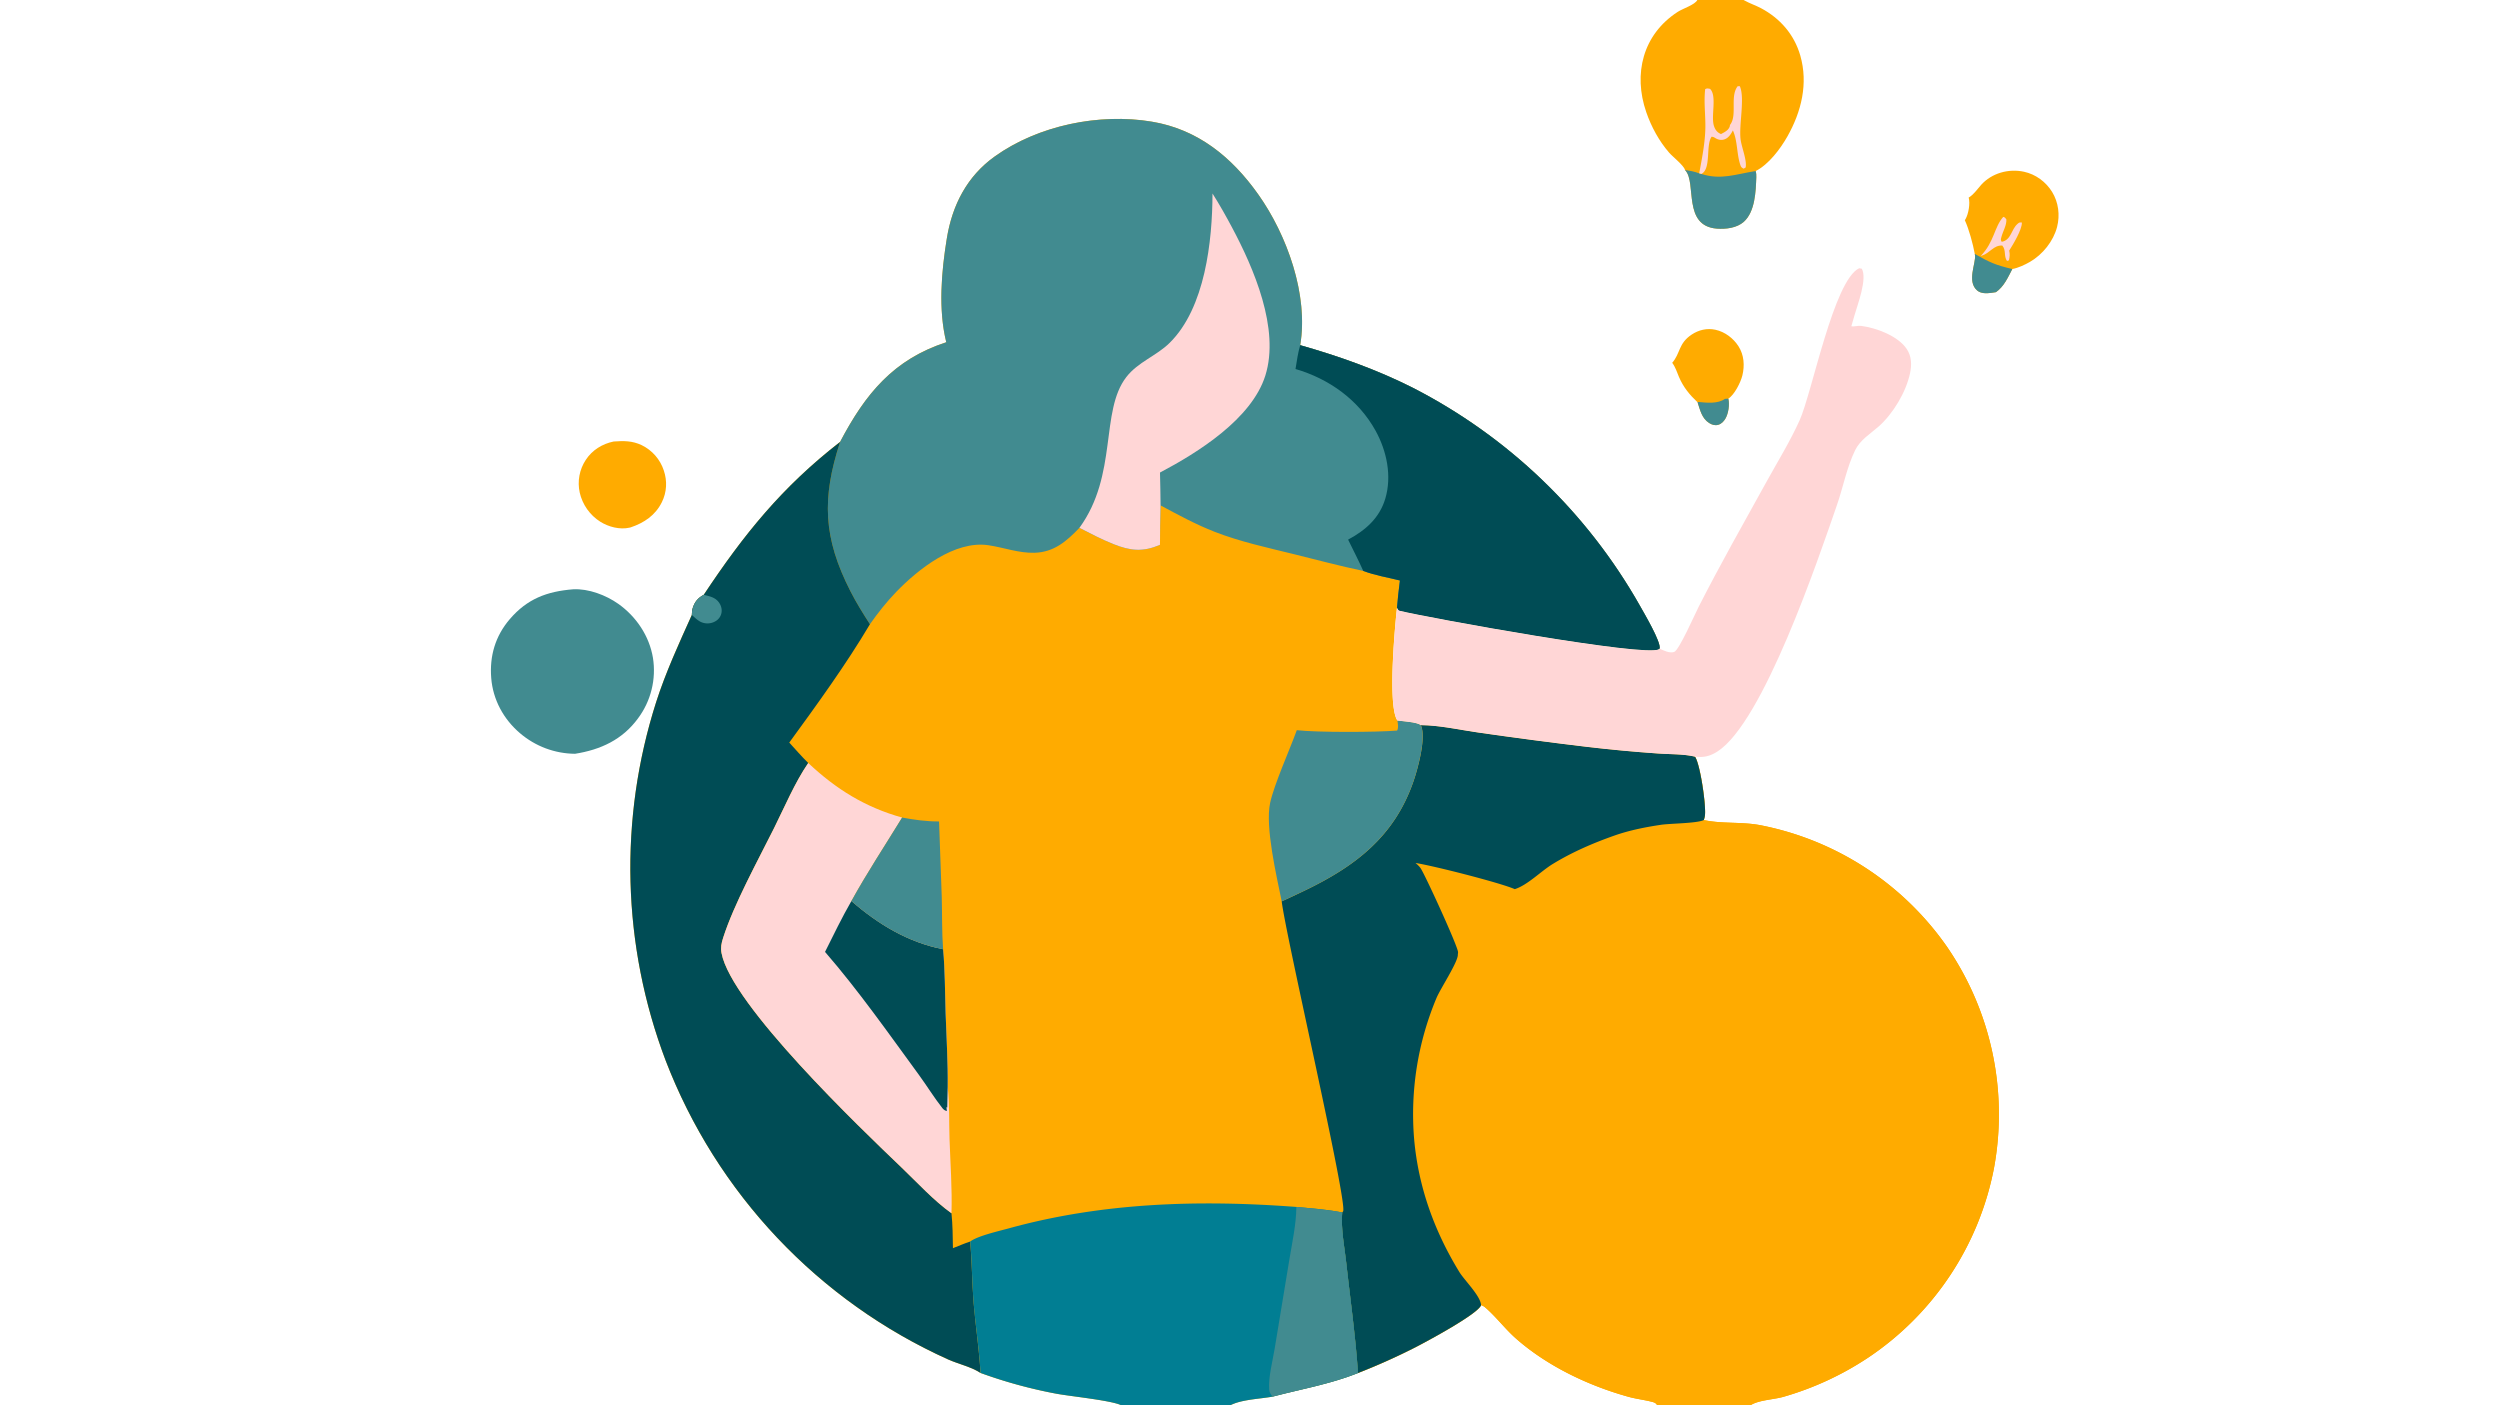
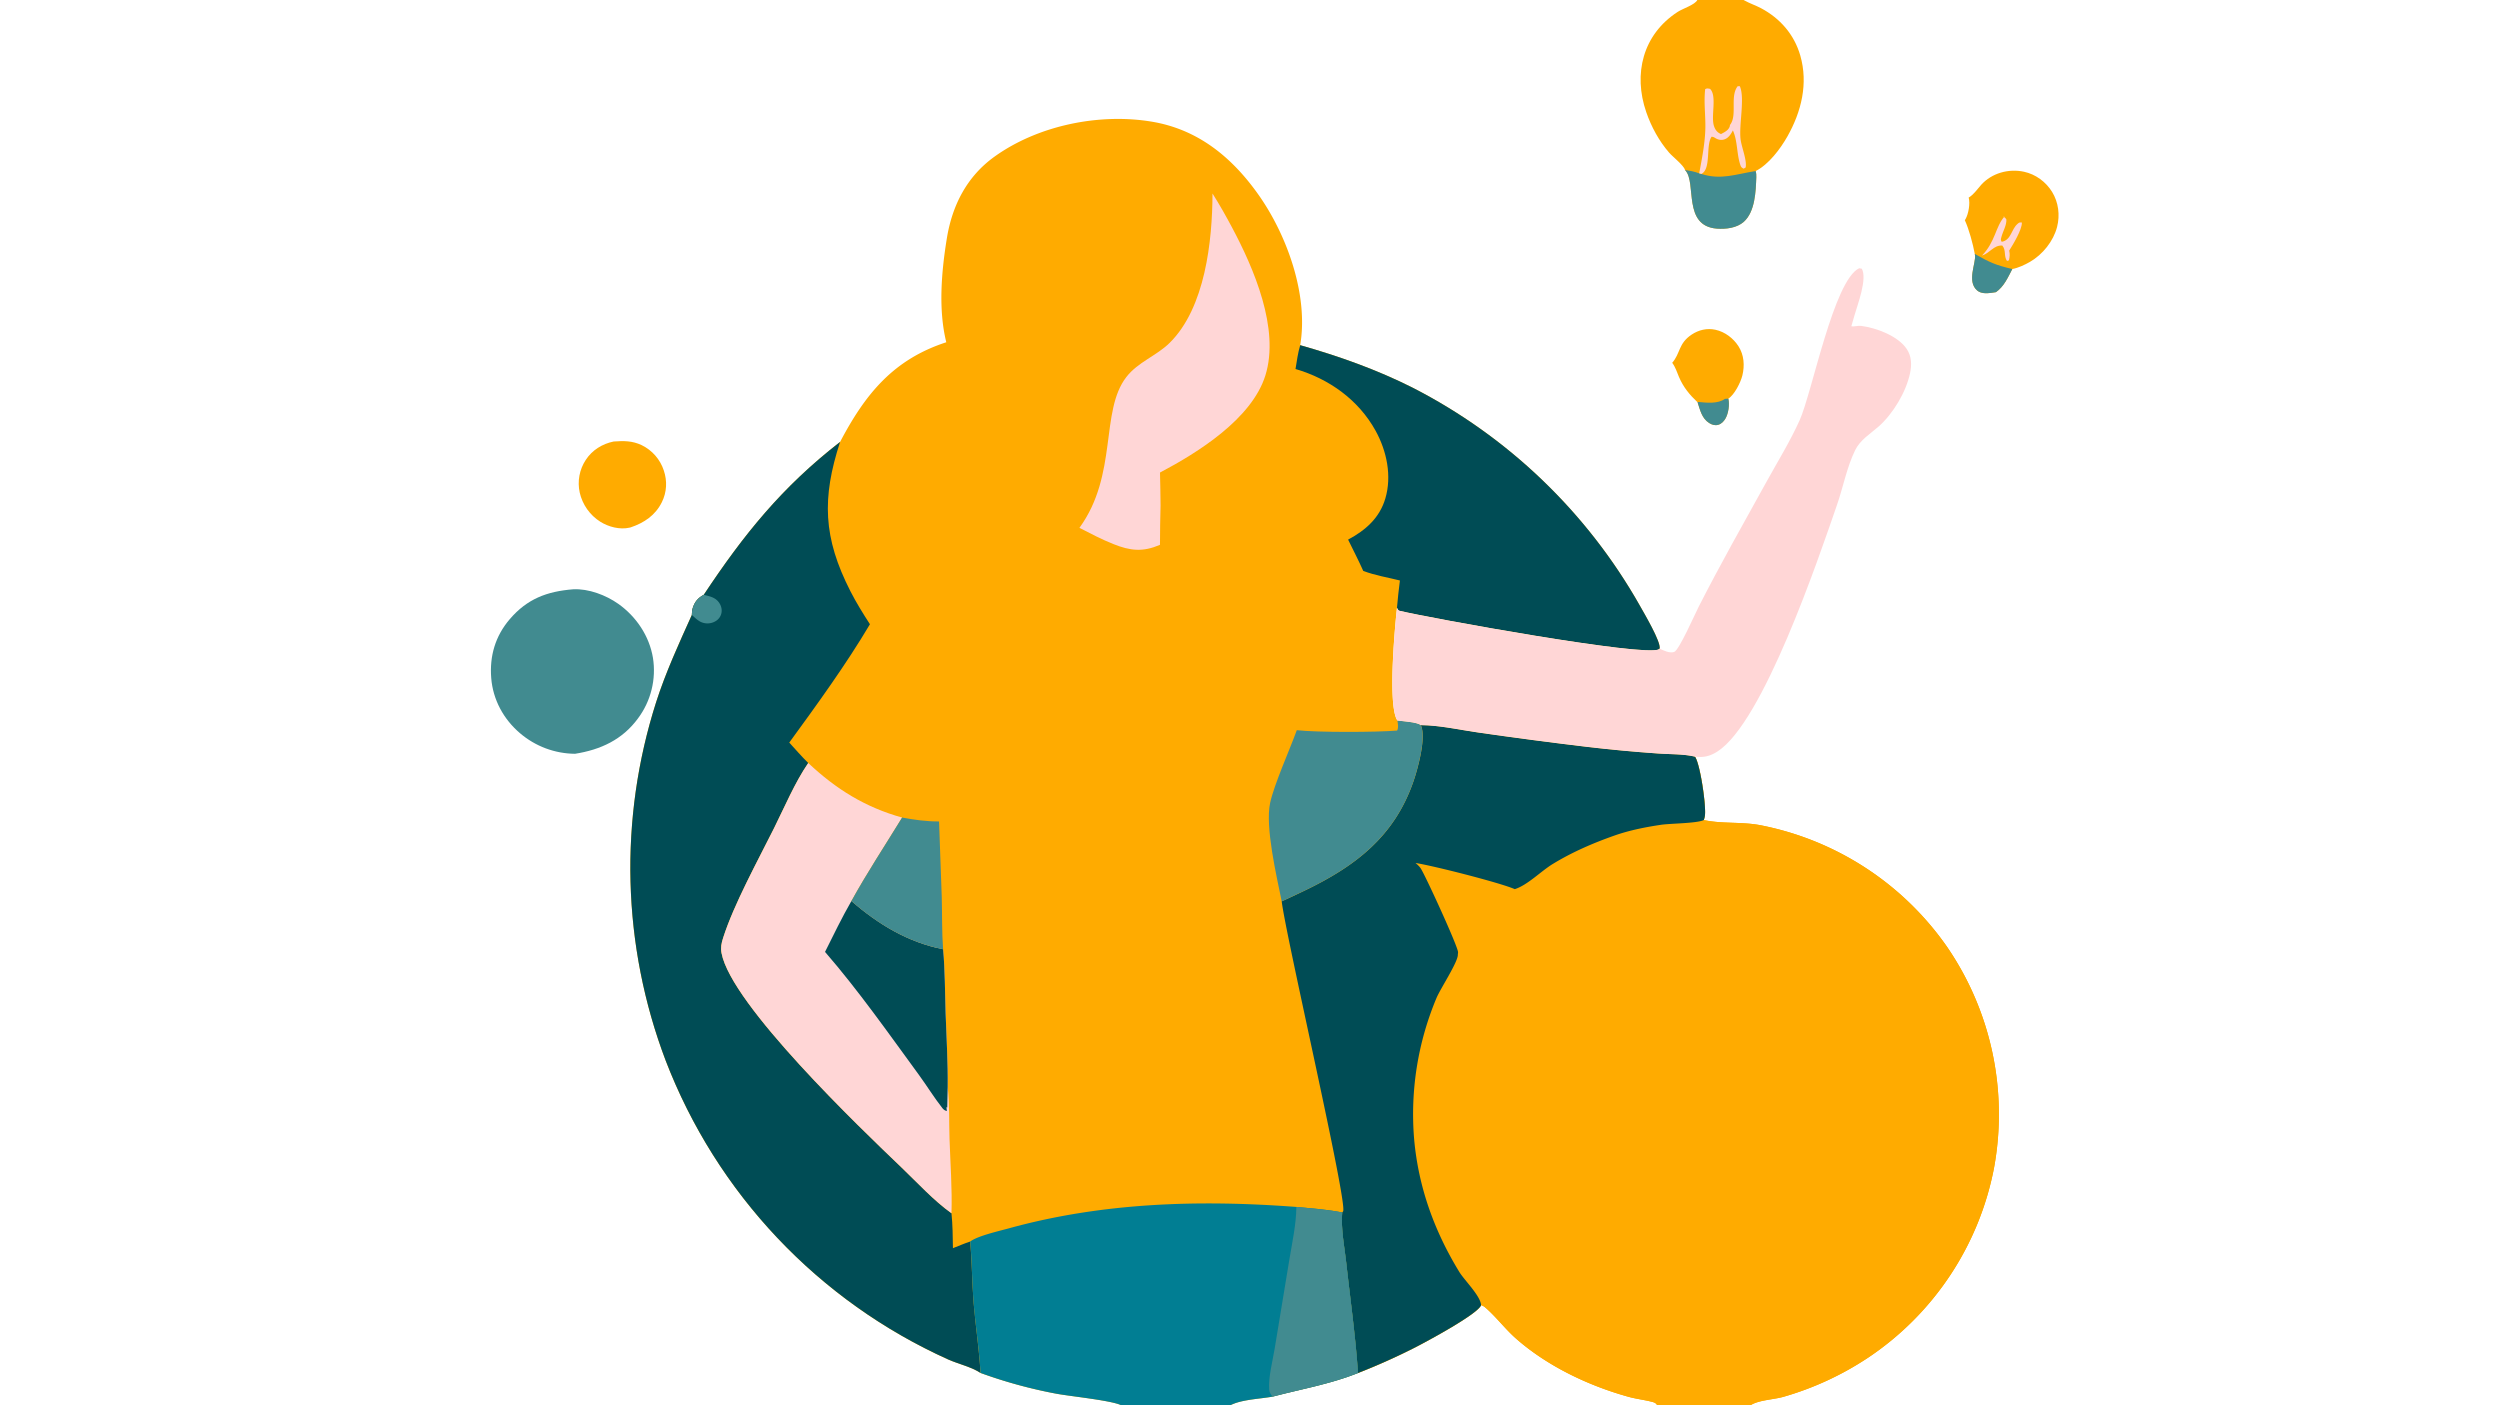
<svg xmlns="http://www.w3.org/2000/svg" width="500" height="281">
  <path fill="#418B90" d="M114.631 117.86c3.066-.165 6.557 1.162 9.028 2.909 3.594 2.543 6.209 6.439 6.932 10.807q.124.79.17 1.589.045.799.011 1.598-.035.799-.148 1.591-.114.792-.306 1.569-.191.777-.459 1.53-.268.754-.609 1.478-.342.723-.754 1.409-.411.686-.889 1.328c-3.124 4.272-7.485 6.278-12.599 7.089q-.749-.007-1.494-.078-.746-.072-1.482-.208-.737-.137-1.458-.337-.722-.2-1.424-.461-.701-.262-1.377-.584-.677-.322-1.322-.702-.646-.38-1.256-.814t-1.18-.92c-3.302-2.805-5.428-6.709-5.771-11.05-.347-4.401.81-8.38 3.702-11.761 3.483-4.07 7.429-5.561 12.685-5.982" />
  <path fill="#FFAB00" d="M393.734 39.508q.06-.034.119-.07c.937-.58 1.639-1.65 2.375-2.465 2.127-2.353 5.472-3.29 8.57-2.624 2.324.5 4.38 2.015 5.622 4.033 1.279 2.076 1.6 4.648.998 7-.729 2.849-2.881 5.523-5.415 6.986-1.041.601-2.367 1.218-3.546 1.443-.884 1.696-1.654 3.494-3.266 4.621q-.479.084-.961.145c-.929.114-2.051.163-2.803-.485-2.104-1.81-.218-5.428-.428-7.04q-.02-.137-.044-.272c-.375-2.016-1.146-4.901-1.99-6.74q.07-.11.137-.222c.597-1.04.97-3.152.632-4.31" />
  <path fill="#418B90" d="M394.955 50.78c3.015 1.73 4.169 2.226 7.502 3.03-.884 1.697-1.654 3.495-3.266 4.622q-.479.084-.961.145c-.929.114-2.051.163-2.803-.485-2.104-1.81-.218-5.428-.428-7.04q-.02-.137-.044-.272" />
-   <path fill="#FFD6D6" d="M400.652 43.374c.374.11.385.184.622.502.069 1.18-.686 2.362-.984 3.495-.122.463-.203.555.048.993 1.916-.35 1.894-2.493 3.176-3.595.361-.31.389-.301.865-.264.044 1.416-1.757 4.381-2.541 5.619.17.664.109 1.29-.057 1.945l-.381.124c-.693-1.005-.12-2.118-.943-3.087-1.725-.098-2.472 1.507-4.063 2.014l-.246.076c2.734-2.854 2.679-5.776 4.504-7.822" />
+   <path fill="#FFD6D6" d="M400.652 43.374c.374.11.385.184.622.502.069 1.18-.686 2.362-.984 3.495-.122.463-.203.555.048.993 1.916-.35 1.894-2.493 3.176-3.595.361-.31.389-.301.865-.264.044 1.416-1.757 4.381-2.541 5.619.17.664.109 1.29-.057 1.945l-.381.124c-.693-1.005-.12-2.118-.943-3.087-1.725-.098-2.472 1.507-4.063 2.014c2.734-2.854 2.679-5.776 4.504-7.822" />
  <path fill="#FFAB00" d="M122.722 88.302c2.013-.15 3.747-.16 5.617.729q.388.189.756.415.368.227.711.489t.658.557.599.62q.284.326.534.678t.464.727q.213.375.388.77t.31.805c.714 2.113.603 4.346-.391 6.35-1.301 2.621-3.535 4.123-6.24 5.033q-.118.03-.237.059c-1.943.437-4.186-.153-5.843-1.195q-.386-.245-.746-.527-.361-.282-.692-.597-.331-.316-.629-.662-.299-.347-.563-.721-.263-.373-.489-.771t-.411-.816q-.186-.418-.331-.852-.144-.434-.245-.88-.092-.417-.142-.841-.05-.425-.057-.852-.008-.427.028-.853.035-.425.113-.845t.198-.83.279-.807.359-.774q.198-.378.434-.735c1.281-1.96 3.298-3.207 5.568-3.674M334.44 72.563c1.672-1.916 1.214-3.865 3.892-5.646 1.415-.941 3.08-1.33 4.754-.966 1.896.412 3.589 1.694 4.623 3.32 1.107 1.741 1.242 3.828.771 5.798-.33 1.375-1.593 3.901-2.818 4.656.296 1.172.024 2.989-.601 4.032-.319.535-.796 1.026-1.411 1.202-.649.186-1.256.001-1.809-.35-1.479-.937-1.812-2.589-2.325-4.145-1.621-1.536-2.86-3.037-3.737-5.112-.416-.983-.683-1.922-1.339-2.789" />
  <path fill="#418B90" d="m344.983 79.774.679-.049c.296 1.172.024 2.989-.601 4.032-.319.535-.796 1.026-1.411 1.202-.649.186-1.256.001-1.809-.35-1.479-.937-1.812-2.589-2.325-4.145l.192-.068c1.639.159 3.87.4 5.275-.622" />
  <path fill="#83C5BE" fill-opacity=".012" d="M392.965 44.04c-.422.699-.114 1.645-.439 2.38q-.04.087-.082.174l.205-.104-.211-.215c.022-.717-.174-1.484-.321-2.186.697-1.75.249-3.014 1.617-4.581.338 1.158-.035 3.27-.632 4.31q-.066.112-.137.221" />
  <path fill="#FFAB00" d="M189.258 68.452c-1.63-6.54-.963-14.167.109-20.77 1.083-6.666 4.041-12.433 9.599-16.401 8.704-6.216 20.905-8.693 31.378-6.95 9.196 1.53 15.98 7.043 21.301 14.544 5.741 8.092 10.099 20.155 8.394 30.16 7.777 2.213 15.304 4.88 22.537 8.526q1.772.908 3.509 1.88t3.438 2.007 3.364 2.13 3.283 2.25q1.622 1.155 3.2 2.369 1.578 1.213 3.112 2.483 1.533 1.27 3.019 2.594 1.486 1.325 2.923 2.703t2.823 2.807 2.72 2.907q1.333 1.479 2.612 3.005 1.278 1.525 2.501 3.097 1.222 1.571 2.387 3.186 1.164 1.614 2.269 3.27t2.15 3.351q1.044 1.695 2.026 3.427c.853 1.528 4.317 7.354 4.014 8.705-.057.043-.109.093-.17.129-2.666 1.597-45.957-6.267-51.905-7.714-.219-.053-.339-.383-.456-.575-.459 4.155-1.872 19.726.092 22.535 1.068.159 3.919.297 4.667.921 3.753.019 7.802.951 11.537 1.479q10.905 1.572 21.844 2.878 6.987.819 14.005 1.308c2.329.178 5.198.085 7.448.636 1.061 1.433 2.307 10.088 1.978 11.916-.04.22-.097.428-.164.64l-.039.126.201.043c3.607.732 7.445.282 11.154.997q1.402.274 2.79.616 1.387.341 2.757.749 1.369.408 2.717.881t2.672 1.011 2.62 1.139q1.297.601 2.562 1.263 1.266.663 2.499 1.386t2.429 1.504 2.354 1.619q1.157.838 2.272 1.73 1.116.893 2.188 1.838 1.071.946 2.095 1.942t2.001 2.04q.975 1.044 1.899 2.133.924 1.09 1.795 2.223t1.685 2.307q.817 1.196 1.574 2.43t1.454 2.504 1.33 2.572q.633 1.303 1.202 2.634.569 1.332 1.073 2.69.503 1.358.94 2.738.436 1.381.805 2.782.368 1.4.668 2.817.299 1.417.53 2.847.23 1.429.39 2.869.16 1.439.249 2.884.09 1.446.109 2.894t-.033 2.895-.174 2.89-.316 2.879q-.192 1.435-.455 2.859-.277 1.435-.625 2.854-.347 1.42-.764 2.82-.418 1.401-.904 2.779t-1.039 2.731q-.554 1.352-1.174 2.676-.62 1.323-1.304 2.614-.685 1.292-1.432 2.547t-1.556 2.473-1.677 2.393q-.868 1.176-1.793 2.308t-1.904 2.215q-.98 1.085-2.012 2.119t-2.114 2.017-2.212 1.91-2.303 1.798-2.389 1.682q-1.941 1.288-3.974 2.425t-4.147 2.116q-2.114.978-4.296 1.793t-4.421 1.461c-1.894.562-4.958.652-6.562 1.653h-18.792c-.25-.461-.706-.556-1.202-.68-1.49-.371-3.016-.543-4.505-.957-7.994-2.219-16.23-6.131-22.494-11.647-2.186-1.925-3.97-4.346-6.169-6.235-.24-.207-.527-.342-.819-.459-.571 1.763-11.047 7.369-13.124 8.43a129 129 0 0 1-11.495 5.156c-5.562 2.213-11.338 3.205-17.078 4.719-2.518.458-6.106.561-8.352 1.673h-22.024c-2.06-.934-10.064-1.738-12.848-2.255a96 96 0 0 1-15.197-4.156c-1.722-1.175-4.519-1.824-6.473-2.699q-1.202-.542-2.391-1.113t-2.363-1.171q-1.175-.6-2.334-1.229-1.16-.628-2.303-1.285t-2.272-1.34q-1.127-.685-2.237-1.396-1.111-.712-2.204-1.45-1.092-.739-2.167-1.503-1.074-.765-2.13-1.556t-2.091-1.607q-1.036-.816-2.051-1.658-1.016-.841-2.011-1.707-.994-.866-1.968-1.756-.973-.89-1.924-1.803-.952-.913-1.881-1.85-.928-.936-1.834-1.894-.906-.959-1.788-1.94-.882-.98-1.74-1.982-.858-1.001-1.691-2.024-.833-1.022-1.641-2.064t-1.59-2.104-1.539-2.143q-.756-1.08-1.486-2.179-.729-1.098-1.432-2.214-.702-1.116-1.378-2.249t-1.322-2.282-1.267-2.314q-.619-1.164-1.209-2.343t-1.152-2.373q-.562-1.193-1.094-2.4-.533-1.206-1.035-2.426-.503-1.219-.976-2.45-.809-2.136-1.528-4.303-.719-2.168-1.346-4.364t-1.161-4.416q-.535-2.22-.976-4.461t-.787-4.498-.598-4.527-.407-4.548q-.156-2.279-.216-4.561t-.025-4.567q.036-2.283.168-4.563.131-2.28.358-4.552.227-2.273.549-4.534t.739-4.506.928-4.471q.51-2.226 1.114-4.428t1.299-4.378c1.924-5.987 4.558-11.697 7.132-17.423.018-.487.052-.966.202-1.432.392-1.216 1.061-1.99 2.178-2.586 8.045-12.134 15.666-21.564 27.267-30.578 5.05-9.61 10.677-16.5 21.244-19.937" />
  <path fill="#FFAB00" d="M284.154 145.028c3.753.019 7.802.951 11.537 1.479q10.905 1.572 21.844 2.878 6.987.819 14.005 1.308c2.329.178 5.198.085 7.448.636 1.061 1.433 2.307 10.088 1.978 11.916-.04.22-.097.428-.164.64l-.039.126.201.043c3.607.732 7.445.282 11.154.997q1.402.274 2.79.616 1.387.341 2.757.749 1.369.408 2.717.881t2.672 1.011 2.62 1.139q1.297.601 2.562 1.263 1.266.663 2.499 1.386t2.429 1.504 2.354 1.619q1.157.838 2.272 1.73 1.116.893 2.188 1.838 1.071.946 2.095 1.942t2.001 2.04q.975 1.044 1.899 2.133.924 1.09 1.795 2.223t1.685 2.307q.817 1.196 1.574 2.43t1.454 2.504 1.33 2.572q.633 1.303 1.202 2.634.569 1.332 1.073 2.69.503 1.358.94 2.738.436 1.381.805 2.782.368 1.4.668 2.817.299 1.417.53 2.847.23 1.429.39 2.869.16 1.439.249 2.884.09 1.446.109 2.894t-.033 2.895-.174 2.89-.316 2.879q-.192 1.435-.455 2.859-.277 1.435-.625 2.854-.347 1.42-.764 2.82-.418 1.401-.904 2.779t-1.039 2.731q-.554 1.352-1.174 2.676-.62 1.323-1.304 2.614-.685 1.292-1.432 2.547t-1.556 2.473-1.677 2.393q-.868 1.176-1.793 2.308t-1.904 2.215q-.98 1.085-2.012 2.119t-2.114 2.017-2.212 1.91-2.303 1.798-2.389 1.682q-1.941 1.288-3.974 2.425t-4.147 2.116q-2.114.978-4.296 1.793t-4.421 1.461c-1.894.562-4.958.652-6.562 1.653h-18.792c-.25-.461-.706-.556-1.202-.68-1.49-.371-3.016-.543-4.505-.957-7.994-2.219-16.23-6.131-22.494-11.647-2.186-1.925-3.97-4.346-6.169-6.235-.24-.207-.527-.342-.819-.459-.571 1.763-11.047 7.369-13.124 8.43a129 129 0 0 1-11.495 5.156c-.483-7.311-1.527-14.643-2.334-21.927-.36-3.246-1.107-6.951-.816-10.19.056-.069.118-.134.167-.208.996-1.48-11.434-54.997-12.273-62.009q2.284-1.041 4.544-2.132c10.177-4.893 17.968-10.787 21.802-21.859.841-2.431 2.637-8.839 1.467-11.255" />
  <path fill="#004C55" d="M284.154 145.028c3.753.019 7.802.951 11.537 1.479q10.905 1.572 21.844 2.878 6.987.819 14.005 1.308c2.329.178 5.198.085 7.448.636 1.061 1.433 2.307 10.088 1.978 11.916-.04.22-.097.428-.164.64l-.039.126c-1.337.668-6.646.667-8.537.945-3.056.45-6.337 1.102-9.255 2.127-4.333 1.522-8.5 3.32-12.427 5.719-2.354 1.437-5.05 4.238-7.589 5.028-2.904-1.283-16.481-4.732-19.849-5.23.405.336.811.706 1.088 1.158 1.063 1.732 7.365 15.484 7.413 16.659.009.221.001.215-.04.397q.005.062.006.124c.005 1.516-3.463 6.73-4.276 8.664q-.697 1.661-1.293 3.361-.597 1.7-1.09 3.432t-.882 3.491-.671 3.538-.457 3.572-.243 3.593q-.067 1.8-.026 3.601.04 1.801.189 3.596c.841 9.587 4.023 18.391 9.023 26.578 1.048 1.716 4.242 4.784 4.369 6.658-.571 1.763-11.047 7.369-13.124 8.43a129 129 0 0 1-11.495 5.156c-.483-7.311-1.527-14.643-2.334-21.927-.36-3.246-1.107-6.951-.816-10.19.056-.069.118-.134.167-.208.996-1.48-11.434-54.997-12.273-62.009q2.284-1.041 4.544-2.132c10.177-4.893 17.968-10.787 21.802-21.859.841-2.431 2.637-8.839 1.467-11.255" />
-   <path fill="#418B90" d="M189.258 68.452c-1.63-6.54-.963-14.167.109-20.77 1.083-6.666 4.041-12.433 9.599-16.401 8.704-6.216 20.905-8.693 31.378-6.95 9.196 1.53 15.98 7.043 21.301 14.544 5.741 8.092 10.099 20.155 8.394 30.16 7.777 2.213 15.304 4.88 22.537 8.526q1.772.908 3.509 1.88t3.438 2.007 3.364 2.13 3.283 2.25q1.622 1.155 3.2 2.369 1.578 1.213 3.112 2.483 1.533 1.27 3.019 2.594 1.486 1.325 2.923 2.703t2.823 2.807 2.72 2.907q1.333 1.479 2.612 3.005 1.278 1.525 2.501 3.097 1.222 1.571 2.387 3.186 1.164 1.614 2.269 3.27t2.15 3.351q1.044 1.695 2.026 3.427c.853 1.528 4.317 7.354 4.014 8.705-.057.043-.109.093-.17.129-2.666 1.597-45.957-6.267-51.905-7.714-.219-.053-.339-.383-.456-.575.141-1.832.367-3.651.591-5.474-2.417-.604-5.015-1.023-7.334-1.915-4.658-.964-9.284-2.215-13.904-3.356-5.304-1.311-10.709-2.473-15.81-4.46-3.753-1.462-7.281-3.388-10.826-5.282q-.107 3.94-.118 7.882c-3.427 1.466-5.89 1.218-9.333-.158-2.323-.928-4.554-2.097-6.776-3.24-2.562 2.675-5.076 4.875-8.988 4.988-3.142.09-6.135-1.053-9.208-1.509-6.745-1.003-14.05 4.793-18.453 9.346-1.942 2.009-3.638 4.175-5.249 6.453-1.39-2.149-2.74-4.323-3.905-6.604-5.472-10.717-5.724-18.61-2.068-29.854 5.05-9.61 10.677-16.5 21.244-19.937" />
  <path fill="#004C55" d="M259.102 73.802c.265-1.593.474-3.218.937-4.767 7.777 2.213 15.304 4.88 22.537 8.526q1.772.908 3.509 1.88t3.438 2.007 3.364 2.13 3.283 2.25q1.622 1.155 3.2 2.369 1.578 1.213 3.112 2.483 1.533 1.27 3.019 2.594 1.486 1.325 2.923 2.703t2.823 2.807 2.72 2.907q1.333 1.479 2.612 3.005 1.278 1.525 2.501 3.097 1.222 1.571 2.387 3.186 1.164 1.614 2.269 3.27t2.15 3.351q1.044 1.695 2.026 3.427c.853 1.528 4.317 7.354 4.014 8.705-.057.043-.109.093-.17.129-2.666 1.597-45.957-6.267-51.905-7.714-.219-.053-.339-.383-.456-.575.141-1.832.367-3.651.591-5.474-2.417-.604-5.015-1.023-7.334-1.915-.942-2.111-2.015-4.179-3.029-6.258 3.475-1.864 6.284-4.301 7.445-8.217 1.336-4.505.286-9.498-1.938-13.54-3.411-6.197-9.315-10.406-16.028-12.366" />
  <path fill="#FFD6D6" d="M242.499 38.7c1.394 2.197 2.685 4.493 3.908 6.79 4.315 8.098 9.608 20.266 6.659 29.631-2.729 8.668-13.476 15.387-21.068 19.388.075 2.19.078 4.385.114 6.576q-.107 3.94-.118 7.882c-3.427 1.466-5.89 1.218-9.333-.158-2.323-.928-4.554-2.097-6.776-3.24 7.731-10.64 4.094-23.317 9.377-30.157 2.323-3.008 6.021-4.227 8.674-6.846 7.106-7.013 8.536-20.392 8.563-29.865" />
  <path fill="#004C55" d="M140.747 118.967c8.045-12.134 15.666-21.564 27.267-30.578-3.656 11.244-3.404 19.137 2.068 29.854 1.165 2.281 2.515 4.455 3.905 6.604-4.814 8.112-10.575 16.044-16.134 23.669 1.25 1.371 2.477 2.784 3.797 4.085-2.708 3.96-4.716 8.769-6.861 13.071-3.259 6.534-8.023 15.183-10.173 21.93-.338 1.059-.517 1.922-.308 3.027 1.956 10.324 27.742 34.972 35.982 42.853 3.208 3.069 6.41 6.592 10.007 9.173.237 2.327.256 4.645.29 6.981 1.143-.447 2.29-.952 3.457-1.33.36 4.119.353 8.262.692 12.386.379 4.619 1.118 9.28 1.362 13.897-1.722-1.175-4.519-1.824-6.473-2.699q-1.202-.542-2.391-1.113t-2.363-1.171q-1.175-.6-2.334-1.229-1.16-.628-2.303-1.285t-2.272-1.34q-1.127-.685-2.237-1.396-1.111-.712-2.204-1.45-1.092-.739-2.167-1.503-1.074-.765-2.13-1.556t-2.091-1.607q-1.036-.816-2.051-1.658-1.016-.841-2.011-1.707-.994-.866-1.968-1.756-.973-.89-1.924-1.803-.952-.913-1.881-1.85-.928-.936-1.834-1.894-.906-.959-1.788-1.94-.882-.98-1.74-1.982-.858-1.001-1.691-2.024-.833-1.022-1.641-2.064t-1.59-2.104-1.539-2.143q-.756-1.08-1.486-2.179-.729-1.098-1.432-2.214-.702-1.116-1.378-2.249t-1.322-2.282-1.267-2.314q-.619-1.164-1.209-2.343t-1.152-2.373q-.562-1.193-1.094-2.4-.533-1.206-1.035-2.426-.503-1.219-.976-2.45-.809-2.136-1.528-4.303-.719-2.168-1.346-4.364t-1.161-4.416q-.535-2.22-.976-4.461t-.787-4.498-.598-4.527-.407-4.548q-.156-2.279-.216-4.561t-.025-4.567q.036-2.283.168-4.563.131-2.28.358-4.552.227-2.273.549-4.534t.739-4.506.928-4.471q.51-2.226 1.114-4.428t1.299-4.378c1.924-5.987 4.558-11.697 7.132-17.423.018-.487.052-.966.202-1.432.392-1.216 1.061-1.99 2.178-2.586" />
  <path fill="#418B90" d="M138.367 122.985c.018-.487.052-.966.202-1.432.392-1.216 1.061-1.99 2.178-2.586 1.304.316 2.484.541 3.213 1.792.381.657.496 1.481.229 2.201-.276.744-.851 1.243-1.581 1.519a3.16 3.16 0 0 1-2.412-.075c-.684-.318-1.275-.917-1.829-1.419" />
  <path fill="#017E93" d="M194.044 248.306c1.499-1.137 5.769-2.097 7.692-2.628 18.808-5.199 38.184-5.751 57.536-4.291 3.047.287 6.169.519 9.175 1.104-.291 3.239.456 6.944.816 10.19.807 7.284 1.851 14.616 2.334 21.927-5.562 2.213-11.338 3.205-17.078 4.719-2.518.458-6.106.561-8.352 1.673h-22.024c-2.06-.934-10.064-1.738-12.848-2.255a96 96 0 0 1-15.197-4.156c-.244-4.617-.983-9.278-1.362-13.897-.339-4.124-.332-8.267-.692-12.386" />
  <path fill="#418B90" d="M259.272 241.387c3.047.287 6.169.519 9.175 1.104-.291 3.239.456 6.944.816 10.19.807 7.284 1.851 14.616 2.334 21.927-5.562 2.213-11.338 3.205-17.078 4.719-.362-.446-.64-.816-.681-1.405-.179-2.518.689-5.709 1.099-8.209l2.913-17.666c.565-3.467 1.396-7.15 1.422-10.66" />
  <path fill="#FFD6D6" d="M161.65 152.601c5.556 5.229 11.394 8.855 18.776 10.911-3.396 5.546-6.998 10.992-10.142 16.689 5.314 4.63 11.313 8.27 18.335 9.644.393 4.221.36 8.548.502 12.791.164 4.9.479 9.871.417 14.77.391 3.398.25 6.906.365 10.326.167 4.946.547 9.98.394 14.923-3.597-2.581-6.799-6.104-10.007-9.173-8.24-7.881-34.026-32.529-35.982-42.853-.209-1.105-.03-1.968.308-3.027 2.15-6.747 6.914-15.396 10.173-21.93 2.145-4.302 4.153-9.111 6.861-13.071" />
  <path fill="#004C55" d="M165.006 190.38c1.704-3.408 3.378-6.877 5.278-10.179 5.314 4.63 11.313 8.27 18.335 9.644.393 4.221.36 8.548.502 12.791.164 4.9.479 9.871.417 14.77l-.087 4.09-.171-.051.093.758c-.35-.055-.662-.279-.883-.559-1.657-2.1-3.123-4.497-4.711-6.67-6.072-8.305-12.035-16.811-18.773-24.594" />
  <path fill="#418B90" d="M279.487 144.107c1.068.159 3.919.297 4.667.921 1.17 2.416-.626 8.824-1.467 11.255-3.834 11.072-11.625 16.966-21.802 21.859q-2.26 1.091-4.544 2.132c-1.009-5.004-3.353-14.937-2.313-19.698.827-3.788 3.875-10.505 5.332-14.54 4.015.463 15.939.425 20.067.075.335-.683.141-1.261.06-2.004M180.426 163.512c2.483.454 4.856.793 7.387.78l.538 15.127c.092 3.455.013 6.982.268 10.426-7.022-1.374-13.021-5.014-18.335-9.644 3.144-5.697 6.746-11.143 10.142-16.689" />
  <path fill="#FFD6D6" d="M331.926 129.732c.833.378 1.979.964 2.909.657.966-.319 4.124-7.516 4.9-9.039 4.295-8.44 8.983-16.708 13.565-24.995 2.233-4.038 4.715-8.063 6.612-12.264 2.533-5.612 6.811-28.01 11.929-30.45l.524.112c1.125 2.029-.846 7.15-1.478 9.352l-.618 2.142c.603.129 1.275-.153 1.924-.073 3.062.38 7.42 2.019 9.163 4.637.981 1.474 1.007 3.176.648 4.86-.801 3.754-3.393 8.081-6.269 10.622-1.692 1.495-3.685 2.66-4.711 4.757-1.655 3.384-2.397 7.384-3.63 10.946-3.8 10.972-14.754 43.42-23.895 49.298-1.491.959-2.765 1.258-4.511 1.035-2.25-.551-5.119-.458-7.448-.636q-7.018-.489-14.005-1.308-10.939-1.306-21.844-2.878c-3.735-.528-7.784-1.46-11.537-1.479-.748-.624-3.599-.762-4.667-.921-1.964-2.809-.551-18.38-.092-22.535.117.192.237.522.456.575 5.948 1.447 49.239 9.311 51.905 7.714.061-.036.113-.086.17-.129" />
  <path fill="#FFAB00" d="M339.464 0h9.267l.19.108c1.051.59 2.189.952 3.249 1.513 3.845 2.034 6.677 5.27 7.89 9.495 1.605 5.592.223 11.214-2.575 16.164-1.408 2.492-3.755 5.623-6.354 6.93.125.435.145.802.129 1.249-.102 2.82-.242 6.878-2.498 8.9-1.382 1.239-3.607 1.504-5.387 1.367-6.886-.533-4.027-9.122-6.29-11.634q-.043-.045-.088-.088c-.184-.875-2.472-2.664-3.168-3.467-2.036-2.35-3.572-5.186-4.583-8.118-2.627-7.62-.712-15.518 6.314-20.057 1.006-.65 3.445-1.416 3.904-2.362" />
  <path fill="#418B90" d="M336.997 34.004c1.002.137 1.896.308 2.844.663l.426.12c3.905 1.265 6.907.042 10.69-.55l.174-.026c.125.434.145.801.129 1.248-.102 2.82-.242 6.878-2.498 8.9-1.382 1.239-3.607 1.504-5.387 1.367-6.886-.533-4.027-9.122-6.29-11.634q-.043-.045-.088-.088" />
  <path fill="#FFD6D6" d="M345.983 25q.045-.052.086-.107c1.404-1.937-.11-5.609 1.46-7.645l.438-.008c1.048 2.39-.207 7.683.151 10.628.192 1.576 1.315 4.233 1.007 5.63l-.382.237c-.446-.224-.535-.32-.696-.805-.717-2.167-.522-4.762-1.473-6.849-.364.717-.854 1.497-1.652 1.78-.63.224-1.219.117-1.788-.203a8 8 0 0 1-.359-.219l-.436-.11c-1.241 1.635-.037 6.478-2.072 7.458l-.426-.12c.545-2.917 1.193-6.203 1.232-9.165.034-2.604-.332-5.053-.038-7.674.4-.206.536-.127.97-.06 1.453 1.396.118 5.533.805 7.483.244.694.574 1.167 1.249 1.499q.068.032.138.063c.639-.335 1.416-.7 1.708-1.416.08-.198.069-.214.078-.397" />
</svg>